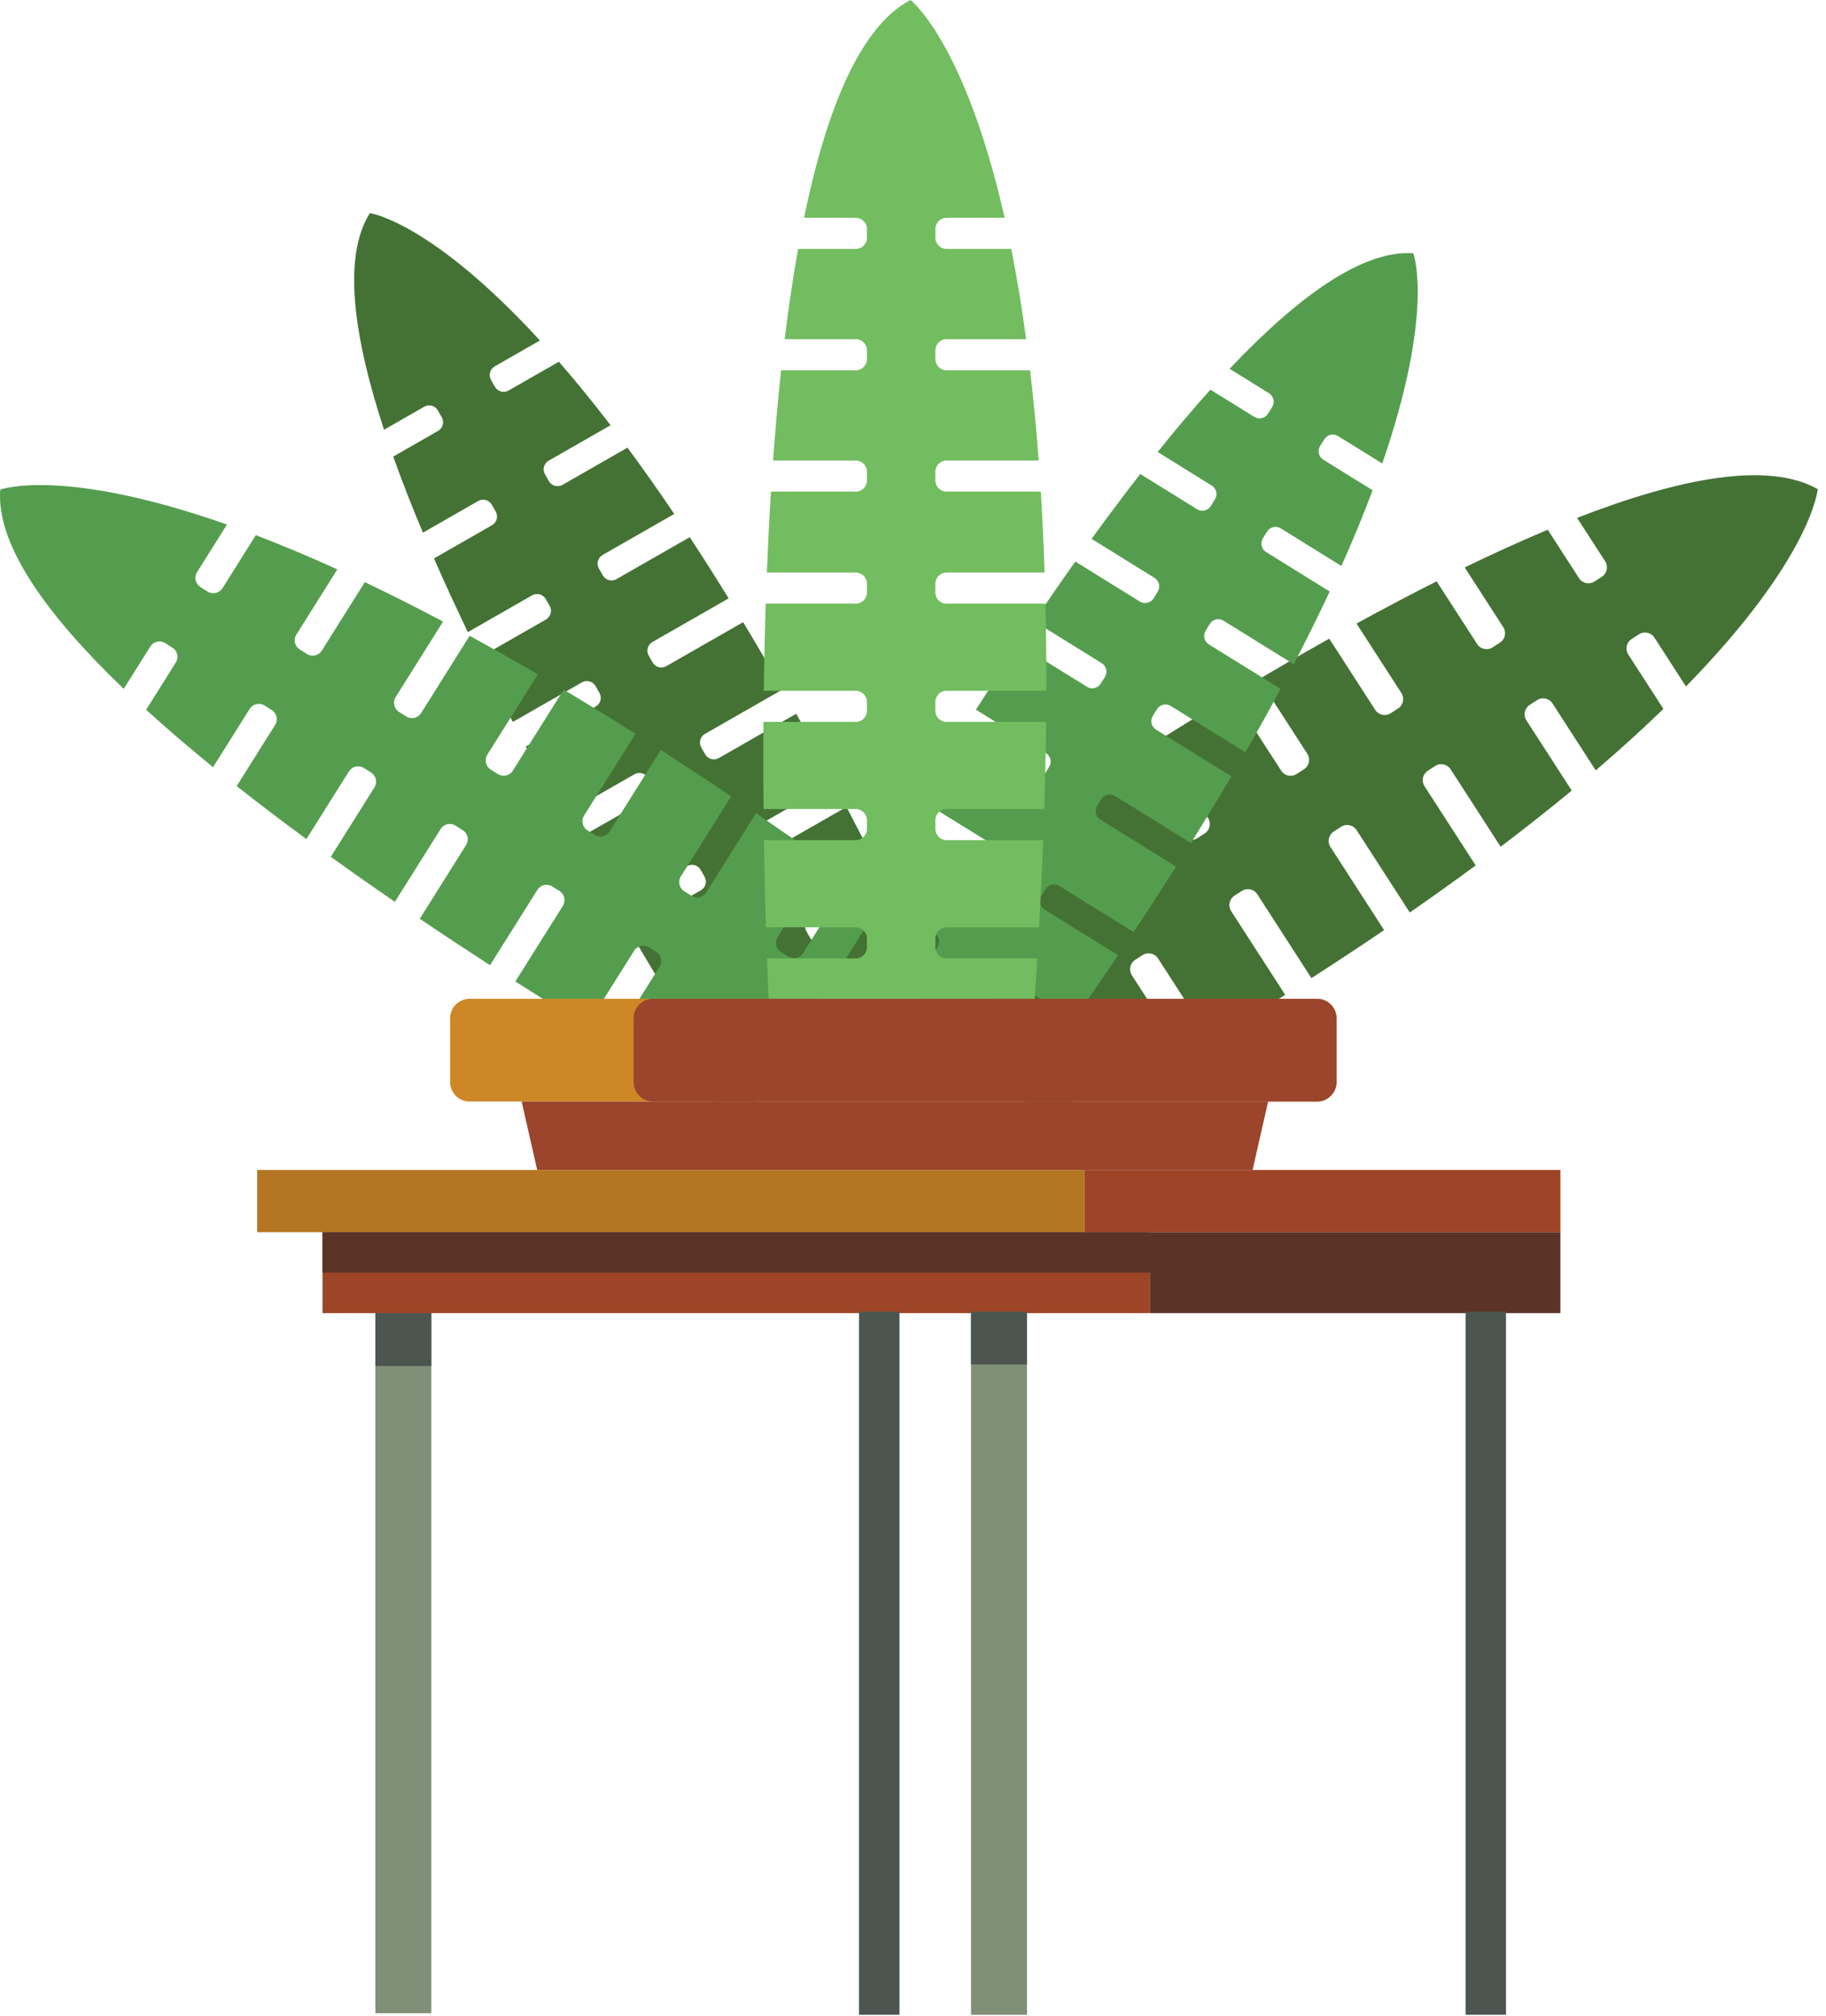
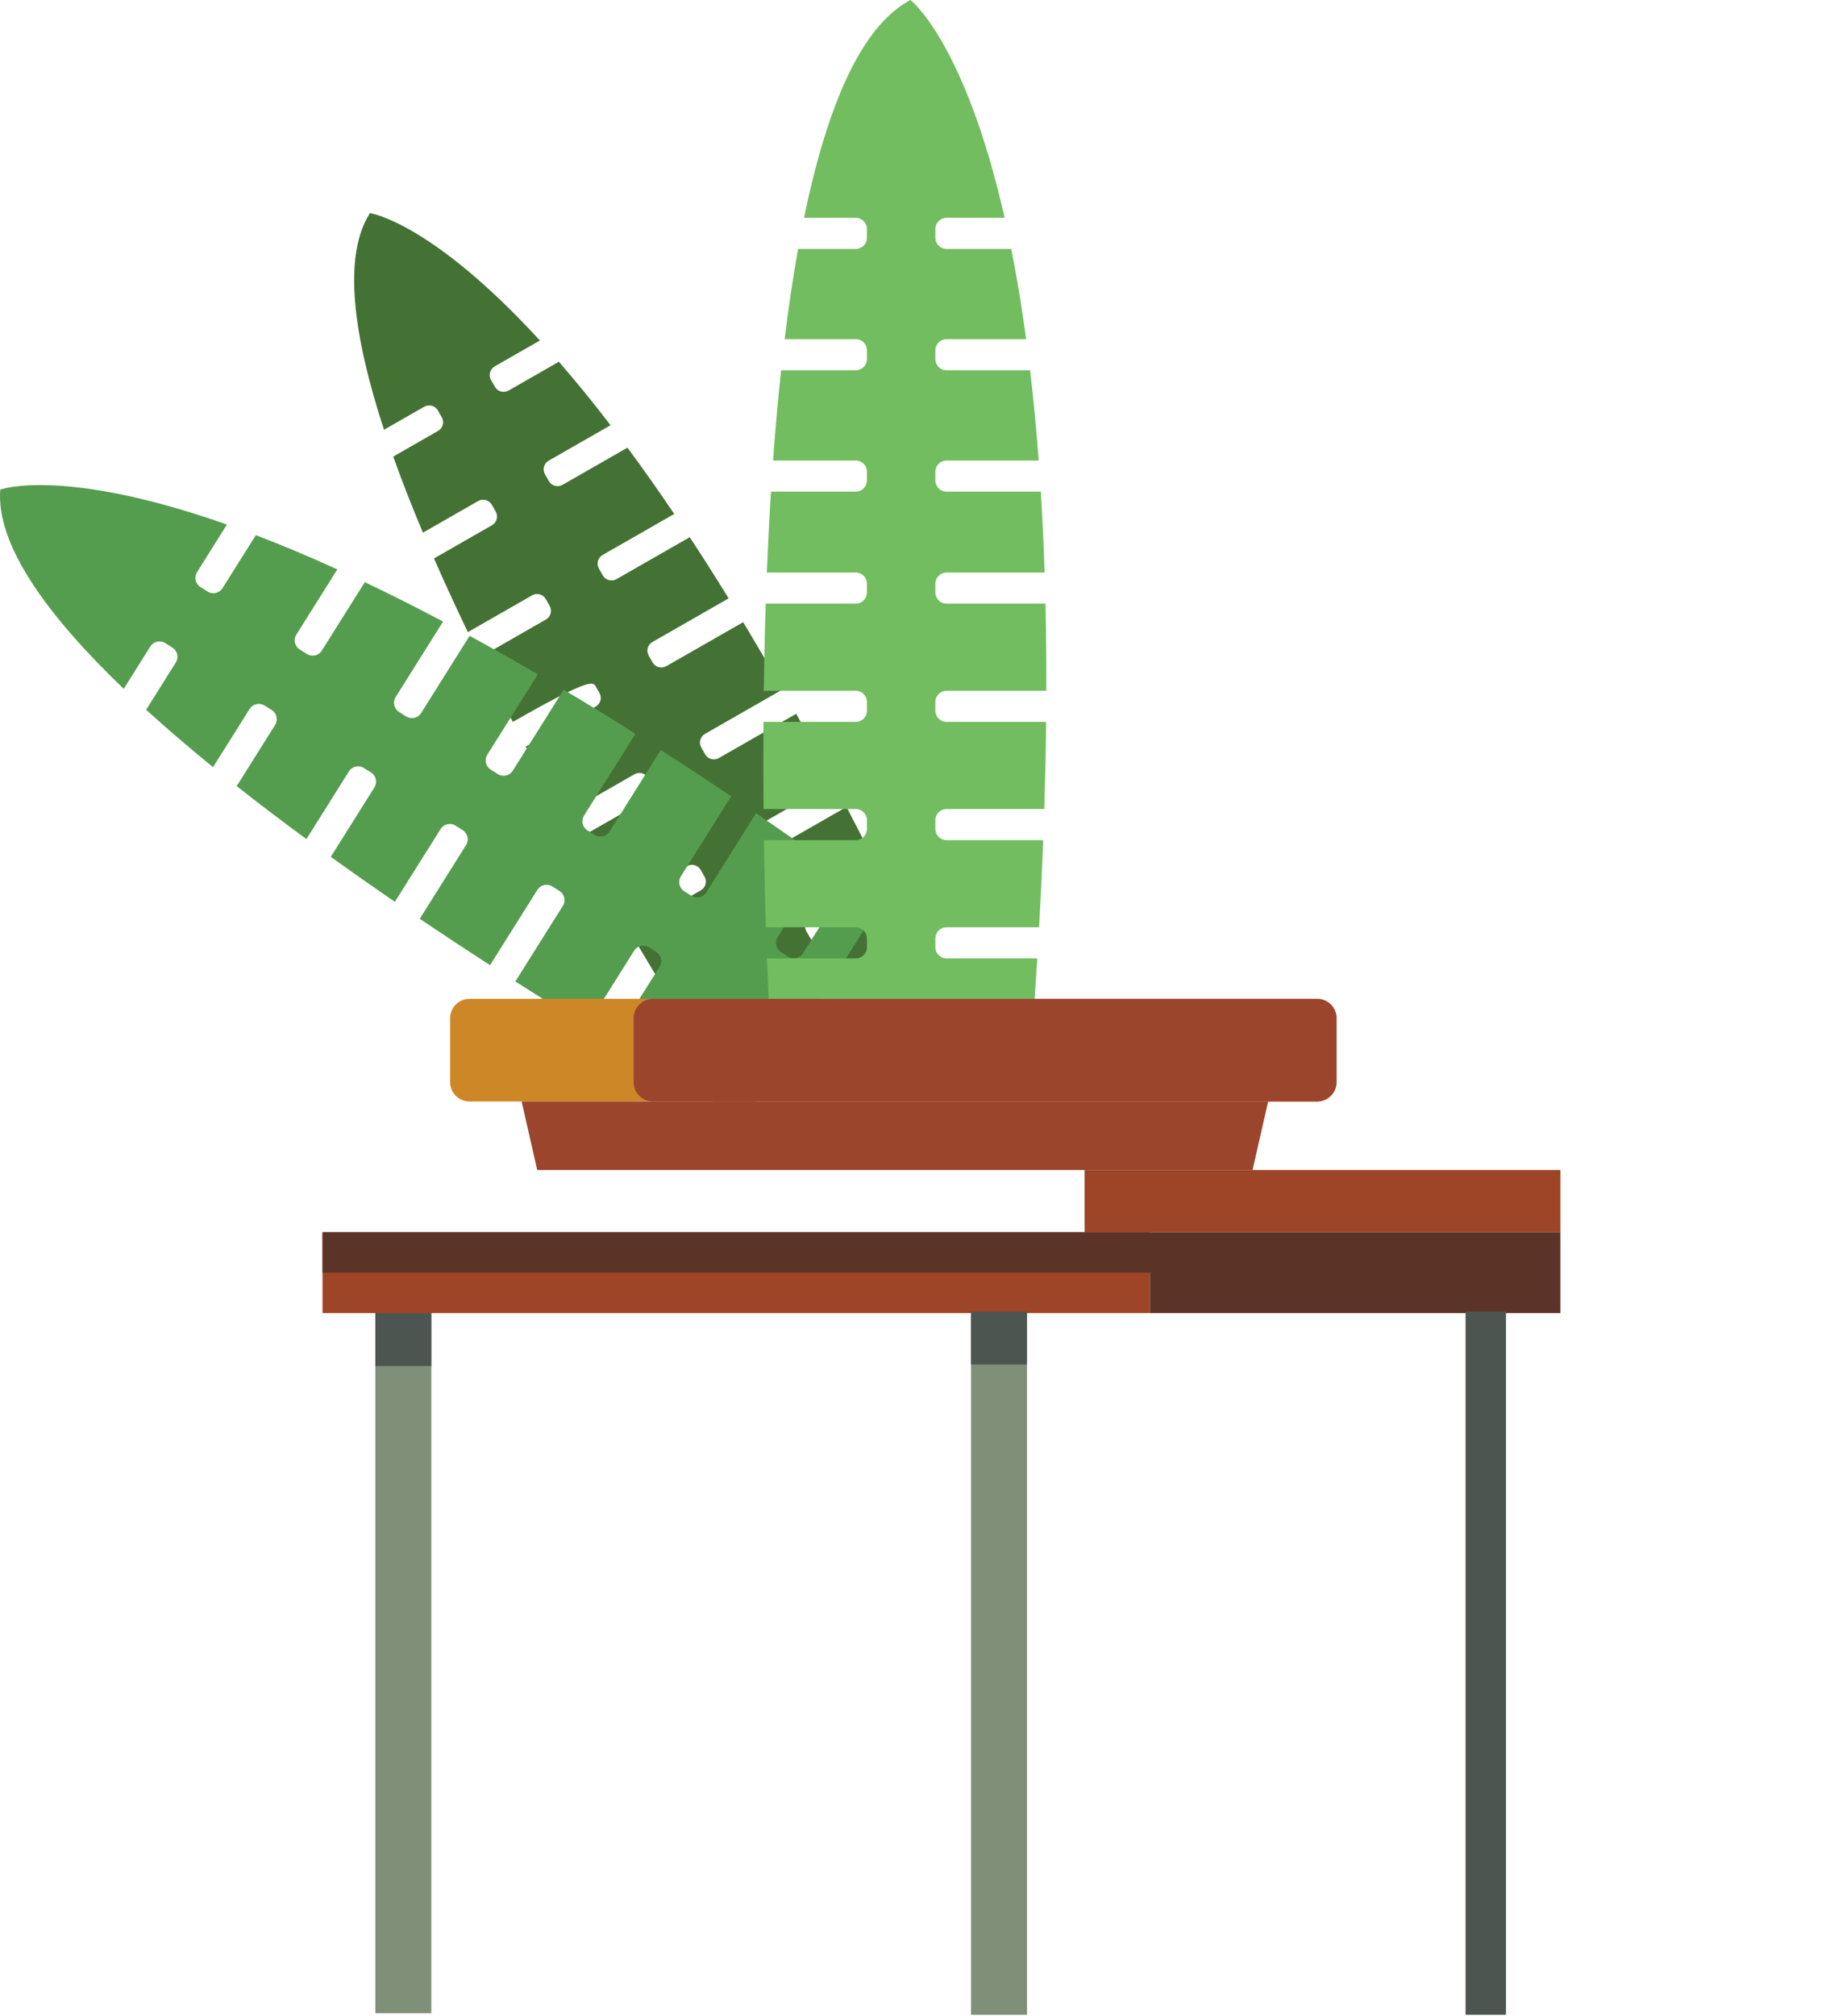
<svg xmlns="http://www.w3.org/2000/svg" width="135" height="149" viewBox="0 0 135 149" fill="none">
-   <path d="M76.342 76.817C76.095 76.434 76.204 75.923 76.587 75.676L77.132 75.324C77.515 75.076 78.026 75.186 78.274 75.569L81.988 81.319C83.915 80.221 85.772 79.14 87.56 78.079L83.682 72.075C83.435 71.692 83.545 71.182 83.928 70.934L84.473 70.582C84.856 70.335 85.366 70.445 85.614 70.828L89.535 76.899C91.443 75.749 93.269 74.623 95.017 73.519L91.022 67.334C90.775 66.951 90.885 66.44 91.267 66.192L91.812 65.841C92.195 65.593 92.706 65.703 92.954 66.086L96.957 72.284C98.842 71.073 100.632 69.89 102.331 68.737L98.362 62.592C98.115 62.209 98.225 61.698 98.608 61.451L99.153 61.099C99.535 60.852 100.046 60.962 100.294 61.344L104.229 67.436C105.948 66.243 107.569 65.084 109.099 63.956L105.316 58.1C105.069 57.717 105.179 57.206 105.561 56.959L106.106 56.607C106.489 56.36 107 56.47 107.248 56.852L110.945 62.576C112.847 61.136 114.595 59.752 116.202 58.424L112.849 53.234C112.601 52.851 112.712 52.34 113.094 52.093L113.639 51.741C114.022 51.493 114.533 51.603 114.781 51.986L117.975 56.932C119.849 55.328 121.509 53.813 122.979 52.388L120.382 48.368C120.135 47.985 120.245 47.474 120.628 47.226L121.173 46.874C121.556 46.627 122.067 46.737 122.314 47.12L124.646 50.73C133.988 41.179 134.389 36.147 134.389 36.147C130.714 34.071 124.19 35.321 116.598 38.271L118.673 41.483C118.921 41.867 118.811 42.377 118.428 42.625L117.883 42.977C117.5 43.224 116.989 43.114 116.742 42.731L114.427 39.148C112.43 39.984 110.374 40.922 108.288 41.934L111.14 46.35C111.388 46.733 111.278 47.244 110.895 47.491L110.35 47.843C109.967 48.09 109.456 47.98 109.209 47.598L106.213 42.961C104.247 43.951 102.265 44.998 100.29 46.081L103.607 51.216C103.854 51.599 103.744 52.11 103.361 52.357L102.816 52.709C102.433 52.957 101.923 52.847 101.675 52.464L98.274 47.198C96.526 48.178 94.792 49.18 93.087 50.187L96.653 55.708C96.901 56.091 96.791 56.602 96.408 56.849L95.863 57.201C95.48 57.449 94.969 57.339 94.722 56.956L91.11 51.365C89.227 52.497 87.39 53.628 85.623 54.736L89.314 60.45C89.561 60.833 89.451 61.343 89.069 61.591L88.523 61.943C88.141 62.19 87.63 62.08 87.382 61.698L83.679 55.964C81.766 57.181 79.954 58.358 78.274 59.465L81.974 65.191C82.221 65.574 82.111 66.085 81.728 66.332L81.183 66.684C80.8 66.931 80.289 66.822 80.042 66.439L76.357 60.735C74.304 62.106 72.503 63.334 71.029 64.352L74.633 69.932C74.881 70.315 74.771 70.826 74.388 71.074L73.843 71.426C73.46 71.673 72.949 71.563 72.702 71.18L69.14 65.666C67.579 66.76 66.699 67.397 66.699 67.397L77.367 83.912C78.253 83.422 79.125 82.936 79.984 82.454L76.342 76.817Z" fill="#447235" />
-   <path d="M73.103 73.869C72.756 73.654 72.649 73.198 72.864 72.852L73.17 72.358C73.385 72.011 73.841 71.904 74.188 72.119L79.396 75.348C80.535 73.721 81.624 72.136 82.664 70.592L77.225 67.22C76.878 67.005 76.772 66.549 76.987 66.202L77.293 65.709C77.508 65.362 77.963 65.255 78.31 65.47L83.81 68.88C84.913 67.219 85.959 65.608 86.951 64.044L81.348 60.571C81.001 60.356 80.894 59.9 81.109 59.553L81.415 59.06C81.63 58.713 82.086 58.606 82.433 58.821L88.047 62.302C89.108 60.6 90.103 58.958 91.036 57.373L85.47 53.922C85.123 53.706 85.016 53.251 85.232 52.904L85.538 52.411C85.753 52.064 86.208 51.957 86.555 52.172L92.073 55.593C93.008 53.97 93.875 52.41 94.68 50.911L89.376 47.623C89.029 47.407 88.922 46.952 89.137 46.605L89.444 46.112C89.659 45.765 90.114 45.658 90.461 45.873L95.646 49.088C96.633 47.194 97.517 45.403 98.308 43.714L93.607 40.799C93.26 40.583 93.153 40.128 93.368 39.781L93.674 39.288C93.89 38.941 94.345 38.834 94.692 39.049L99.172 41.827C100.073 39.811 100.836 37.949 101.479 36.232L97.838 33.974C97.491 33.759 97.384 33.304 97.599 32.957L97.906 32.463C98.121 32.117 98.576 32.01 98.923 32.225L102.193 34.252C106.093 22.945 104.489 18.719 104.489 18.719C100.72 18.448 95.92 21.959 90.907 27.255L93.817 29.059C94.164 29.275 94.271 29.73 94.056 30.077L93.75 30.57C93.535 30.917 93.079 31.024 92.733 30.809L89.487 28.797C88.191 30.239 86.886 31.785 85.586 33.404L89.586 35.884C89.933 36.099 90.04 36.554 89.825 36.901L89.519 37.395C89.304 37.742 88.848 37.848 88.501 37.633L84.301 35.029C83.09 36.583 81.887 38.191 80.703 39.823L85.356 42.707C85.702 42.923 85.809 43.378 85.594 43.725L85.288 44.218C85.073 44.565 84.618 44.672 84.271 44.457L79.501 41.5C78.462 42.962 77.442 44.437 76.449 45.906L81.45 49.007C81.797 49.222 81.904 49.677 81.689 50.024L81.383 50.518C81.168 50.864 80.712 50.971 80.365 50.756L75.3 47.616C74.21 49.254 73.157 50.873 72.152 52.447L77.328 55.656C77.674 55.871 77.781 56.326 77.566 56.673L77.26 57.167C77.045 57.514 76.59 57.621 76.243 57.405L71.049 54.185C69.968 55.902 68.952 57.549 68.017 59.088L73.205 62.304C73.552 62.52 73.659 62.975 73.444 63.322L73.138 63.816C72.922 64.162 72.467 64.269 72.12 64.054L66.954 60.851C65.817 62.746 64.83 64.431 64.028 65.82L69.083 68.953C69.43 69.168 69.536 69.624 69.321 69.971L69.015 70.464C68.8 70.811 68.345 70.918 67.998 70.703L63.003 67.606C62.159 69.089 61.691 69.942 61.691 69.942L76.652 79.218C77.181 78.482 77.7 77.754 78.21 77.035L73.103 73.869Z" fill="#559D4E" />
-   <path d="M60.915 69.603C60.561 69.806 60.11 69.683 59.907 69.328L59.618 68.824C59.416 68.47 59.538 68.019 59.893 67.816L65.212 64.772C64.322 62.996 63.446 61.284 62.583 59.634L57.03 62.812C56.675 63.015 56.224 62.892 56.021 62.538L55.733 62.034C55.53 61.68 55.653 61.228 56.007 61.026L61.623 57.811C60.687 56.051 59.768 54.364 58.865 52.748L53.144 56.022C52.79 56.225 52.338 56.102 52.135 55.748L51.847 55.244C51.644 54.889 51.767 54.438 52.121 54.235L57.855 50.954C56.863 49.211 55.892 47.554 54.943 45.979L49.258 49.232C48.904 49.434 48.452 49.312 48.249 48.957L47.961 48.453C47.758 48.099 47.881 47.647 48.236 47.445L53.87 44.22C52.887 42.625 51.928 41.12 50.994 39.699L45.577 42.799C45.222 43.001 44.771 42.879 44.568 42.524L44.28 42.02C44.077 41.666 44.2 41.214 44.554 41.012L49.849 37.982C48.653 36.212 47.499 34.582 46.39 33.082L41.589 35.83C41.234 36.033 40.783 35.91 40.58 35.556L40.292 35.051C40.089 34.697 40.212 34.246 40.566 34.043L45.141 31.425C43.797 29.673 42.523 28.116 41.319 26.733L37.6 28.861C37.246 29.064 36.795 28.941 36.592 28.587L36.303 28.083C36.101 27.729 36.224 27.277 36.578 27.074L39.917 25.163C31.829 16.351 27.349 15.751 27.349 15.751C25.316 18.937 26.12 24.829 28.392 31.759L31.364 30.058C31.718 29.855 32.17 29.978 32.373 30.332L32.661 30.837C32.864 31.191 32.741 31.642 32.386 31.845L29.072 33.742C29.723 35.568 30.462 37.451 31.267 39.365L35.352 37.027C35.706 36.824 36.158 36.947 36.361 37.302L36.649 37.806C36.852 38.16 36.729 38.611 36.375 38.814L32.085 41.269C32.876 43.074 33.717 44.897 34.589 46.715L39.34 43.996C39.694 43.793 40.146 43.916 40.348 44.27L40.637 44.775C40.84 45.129 40.717 45.58 40.362 45.783L35.491 48.571C36.283 50.18 37.095 51.779 37.913 53.352L43.021 50.429C43.375 50.226 43.827 50.349 44.029 50.703L44.318 51.208C44.521 51.562 44.398 52.013 44.044 52.216L38.871 55.176C39.793 56.914 40.715 58.611 41.621 60.244L46.907 57.219C47.261 57.016 47.712 57.139 47.915 57.494L48.203 57.998C48.406 58.352 48.283 58.803 47.929 59.006L42.625 62.041C43.621 63.809 44.586 65.487 45.495 67.041L50.792 64.009C51.146 63.807 51.598 63.929 51.801 64.284L52.089 64.788C52.292 65.142 52.169 65.594 51.815 65.796L46.539 68.816C47.665 70.718 48.677 72.387 49.516 73.754L54.678 70.8C55.032 70.597 55.484 70.72 55.687 71.074L55.975 71.578C56.178 71.933 56.055 72.384 55.7 72.587L50.6 75.506C51.502 76.954 52.03 77.771 52.03 77.771L67.308 69.028C66.912 68.212 66.519 67.41 66.129 66.619L60.915 69.603Z" fill="#447235" />
+   <path d="M60.915 69.603C60.561 69.806 60.11 69.683 59.907 69.328L59.618 68.824C59.416 68.47 59.538 68.019 59.893 67.816L65.212 64.772C64.322 62.996 63.446 61.284 62.583 59.634L57.03 62.812C56.675 63.015 56.224 62.892 56.021 62.538L55.733 62.034C55.53 61.68 55.653 61.228 56.007 61.026L61.623 57.811C60.687 56.051 59.768 54.364 58.865 52.748L53.144 56.022C52.79 56.225 52.338 56.102 52.135 55.748L51.847 55.244C51.644 54.889 51.767 54.438 52.121 54.235L57.855 50.954C56.863 49.211 55.892 47.554 54.943 45.979L49.258 49.232C48.904 49.434 48.452 49.312 48.249 48.957L47.961 48.453C47.758 48.099 47.881 47.647 48.236 47.445L53.87 44.22C52.887 42.625 51.928 41.12 50.994 39.699L45.577 42.799C45.222 43.001 44.771 42.879 44.568 42.524L44.28 42.02C44.077 41.666 44.2 41.214 44.554 41.012L49.849 37.982C48.653 36.212 47.499 34.582 46.39 33.082L41.589 35.83C41.234 36.033 40.783 35.91 40.58 35.556L40.292 35.051C40.089 34.697 40.212 34.246 40.566 34.043L45.141 31.425C43.797 29.673 42.523 28.116 41.319 26.733L37.6 28.861C37.246 29.064 36.795 28.941 36.592 28.587L36.303 28.083C36.101 27.729 36.224 27.277 36.578 27.074L39.917 25.163C31.829 16.351 27.349 15.751 27.349 15.751C25.316 18.937 26.12 24.829 28.392 31.759L31.364 30.058C31.718 29.855 32.17 29.978 32.373 30.332L32.661 30.837C32.864 31.191 32.741 31.642 32.386 31.845L29.072 33.742C29.723 35.568 30.462 37.451 31.267 39.365L35.352 37.027C35.706 36.824 36.158 36.947 36.361 37.302L36.649 37.806C36.852 38.16 36.729 38.611 36.375 38.814L32.085 41.269C32.876 43.074 33.717 44.897 34.589 46.715L39.34 43.996C39.694 43.793 40.146 43.916 40.348 44.27L40.637 44.775C40.84 45.129 40.717 45.58 40.362 45.783L35.491 48.571C36.283 50.18 37.095 51.779 37.913 53.352C43.375 50.226 43.827 50.349 44.029 50.703L44.318 51.208C44.521 51.562 44.398 52.013 44.044 52.216L38.871 55.176C39.793 56.914 40.715 58.611 41.621 60.244L46.907 57.219C47.261 57.016 47.712 57.139 47.915 57.494L48.203 57.998C48.406 58.352 48.283 58.803 47.929 59.006L42.625 62.041C43.621 63.809 44.586 65.487 45.495 67.041L50.792 64.009C51.146 63.807 51.598 63.929 51.801 64.284L52.089 64.788C52.292 65.142 52.169 65.594 51.815 65.796L46.539 68.816C47.665 70.718 48.677 72.387 49.516 73.754L54.678 70.8C55.032 70.597 55.484 70.72 55.687 71.074L55.975 71.578C56.178 71.933 56.055 72.384 55.7 72.587L50.6 75.506C51.502 76.954 52.03 77.771 52.03 77.771L67.308 69.028C66.912 68.212 66.519 67.41 66.129 66.619L60.915 69.603Z" fill="#447235" />
  <path d="M59.372 70.445C59.138 70.819 58.645 70.931 58.272 70.696L57.741 70.362C57.368 70.128 57.255 69.635 57.49 69.262L61.012 63.658C59.262 62.418 57.557 61.232 55.896 60.098L52.219 65.949C51.984 66.322 51.492 66.435 51.118 66.2L50.587 65.866C50.214 65.632 50.102 65.139 50.336 64.766L54.055 58.849C52.269 57.647 50.535 56.507 48.854 55.425L45.065 61.453C44.83 61.826 44.338 61.938 43.965 61.704L43.434 61.37C43.06 61.135 42.948 60.643 43.182 60.27L46.979 54.229C45.148 53.072 43.381 51.986 41.675 50.968L37.911 56.956C37.677 57.33 37.184 57.442 36.811 57.207L36.28 56.873C35.907 56.639 35.794 56.146 36.029 55.773L39.76 49.836C38.013 48.816 36.334 47.869 34.721 46.989L31.134 52.696C30.9 53.07 30.407 53.182 30.034 52.947L29.503 52.614C29.13 52.379 29.017 51.886 29.252 51.513L32.758 45.935C30.719 44.856 28.791 43.889 26.972 43.023L23.792 48.081C23.558 48.455 23.065 48.567 22.692 48.332L22.161 47.998C21.788 47.764 21.675 47.271 21.91 46.898L24.94 42.078C22.769 41.091 20.763 40.255 18.913 39.549L16.451 43.467C16.216 43.84 15.723 43.952 15.35 43.718L14.819 43.384C14.446 43.149 14.334 42.657 14.568 42.283L16.779 38.765C4.593 34.478 0.019 36.182 0.019 36.182C-0.299 40.252 3.461 45.458 9.148 50.907L11.115 47.776C11.35 47.403 11.842 47.291 12.216 47.526L12.747 47.859C13.12 48.094 13.232 48.587 12.998 48.96L10.803 52.452C12.351 53.861 14.013 55.28 15.752 56.695L18.457 52.391C18.692 52.018 19.184 51.906 19.558 52.14L20.089 52.474C20.462 52.709 20.574 53.201 20.34 53.575L17.499 58.094C19.17 59.413 20.898 60.722 22.653 62.011L25.799 57.006C26.034 56.633 26.526 56.52 26.9 56.755L27.431 57.089C27.804 57.324 27.916 57.816 27.682 58.189L24.456 63.322C26.029 64.453 27.615 65.564 29.194 66.647L32.577 61.266C32.811 60.892 33.304 60.78 33.677 61.015L34.208 61.349C34.581 61.583 34.694 62.076 34.459 62.449L31.034 67.898C32.795 69.087 34.537 70.235 36.23 71.331L39.73 65.762C39.965 65.389 40.457 65.277 40.831 65.511L41.362 65.845C41.735 66.08 41.847 66.572 41.613 66.945L38.101 72.533C39.948 73.713 41.72 74.82 43.376 75.84L46.884 70.259C47.118 69.885 47.611 69.773 47.984 70.008L48.515 70.342C48.889 70.576 49.001 71.069 48.766 71.442L45.273 77.001C47.312 78.241 49.125 79.317 50.619 80.194L54.038 74.755C54.272 74.382 54.765 74.27 55.138 74.504L55.669 74.838C56.042 75.073 56.154 75.565 55.92 75.939L52.542 81.312C54.139 82.234 55.056 82.745 55.056 82.745L65.173 66.649C64.382 66.072 63.599 65.507 62.825 64.952L59.372 70.445Z" fill="#559D4E" />
  <path d="M69.978 70.826C69.522 70.826 69.153 70.457 69.153 70.001V69.352C69.153 68.896 69.522 68.527 69.978 68.527H76.823C76.946 66.312 77.047 64.166 77.126 62.088H69.978C69.522 62.088 69.153 61.718 69.153 61.263V60.614C69.153 60.158 69.522 59.788 69.978 59.788H77.206C77.275 57.562 77.32 55.417 77.342 53.35H69.978C69.522 53.35 69.153 52.98 69.153 52.524V51.875C69.153 51.419 69.522 51.05 69.978 51.05H77.357C77.362 48.81 77.34 46.665 77.294 44.611H69.979C69.523 44.611 69.153 44.242 69.153 43.786V43.137C69.153 42.681 69.523 42.312 69.979 42.312H77.23C77.162 40.221 77.067 38.229 76.95 36.333H69.979C69.523 36.333 69.153 35.963 69.153 35.508V34.859C69.153 34.403 69.523 34.033 69.979 34.033H75.682H76.793C76.615 31.654 76.401 29.434 76.157 27.365H69.978C69.522 27.365 69.153 26.995 69.153 26.539V25.89C69.153 25.434 69.522 25.065 69.978 25.065H75.866C75.535 22.621 75.163 20.405 74.764 18.396H69.978C69.522 18.396 69.153 18.027 69.153 17.571V16.922C69.153 16.466 69.522 16.097 69.978 16.097H74.276C71.323 3.067 67.313 0 67.313 0C63.575 1.961 61.086 8.119 59.444 16.097H63.269C63.724 16.097 64.094 16.466 64.094 16.922V17.571C64.094 18.027 63.724 18.396 63.269 18.396H59.003C58.622 20.528 58.293 22.763 58.012 25.065H63.269C63.724 25.065 64.094 25.434 64.094 25.89V26.539C64.094 26.995 63.724 27.365 63.269 27.365H57.748C57.513 29.553 57.317 31.787 57.154 34.033H63.269C63.724 34.033 64.094 34.403 64.094 34.859V35.508C64.094 35.963 63.724 36.333 63.269 36.333H56.999C56.874 38.333 56.775 40.333 56.695 42.312H63.269C63.724 42.312 64.094 42.681 64.094 43.137V43.786C64.094 44.242 63.724 44.611 63.269 44.611H56.612C56.541 46.808 56.495 48.965 56.467 51.05H63.269C63.724 51.05 64.094 51.419 64.094 51.875V52.524C64.094 52.98 63.724 53.35 63.269 53.35H56.443C56.427 55.616 56.432 57.777 56.451 59.788H63.269C63.724 59.788 64.094 60.158 64.094 60.614V61.263C64.094 61.718 63.724 62.088 63.269 62.088H56.479C56.515 64.556 56.57 66.736 56.626 68.527H63.269C63.724 68.527 64.094 68.896 64.094 69.352V70.001C64.094 70.457 63.724 70.826 63.269 70.826H56.704C56.776 72.731 56.834 73.816 56.834 73.816H76.495C76.564 72.806 76.629 71.81 76.689 70.826H69.978Z" fill="#72BD5F" />
  <path d="M98.814 75.253V79.967C98.814 80.76 98.171 81.404 97.377 81.404H34.715C33.921 81.404 33.277 80.76 33.277 79.967V75.253C33.277 74.459 33.921 73.815 34.715 73.815H97.377C98.171 73.815 98.814 74.459 98.814 75.253Z" fill="#CD8727" />
  <path d="M98.814 75.253V79.967C98.814 80.76 98.17 81.404 97.376 81.404H48.281C47.488 81.404 46.844 80.76 46.844 79.967V75.253C46.844 74.459 47.488 73.815 48.281 73.815H97.376C98.17 73.815 98.814 74.459 98.814 75.253Z" fill="#9B452C" />
  <path d="M92.606 86.463H39.716L38.566 81.404H93.756L92.606 86.463Z" fill="#9B452C" />
  <path d="M31.889 97.041H27.75V148.781H31.889V97.041Z" fill="#808F77" />
  <path d="M31.889 97.041H27.75V100.95H31.889V97.041Z" fill="#4D5550" />
-   <path d="M80.18 86.463H19.012V91.062H80.18V86.463Z" fill="#B57623" />
  <path d="M115.367 86.463H80.184V91.062H115.367V86.463Z" fill="#9E4527" />
  <path d="M85.012 91.062H23.844V97.041H85.012V91.062Z" fill="#9E4527" />
  <path d="M85.012 91.062H23.844V94.052H85.012V97.041H115.366V91.062H85.012Z" fill="#5C3427" />
  <path d="M75.928 97.156H71.789V148.896H75.928V97.156Z" fill="#808F77" />
  <path d="M75.928 96.926H71.789V100.835H75.928V96.926Z" fill="#4D5550" />
-   <path d="M66.501 96.926H63.512V148.896H66.501V96.926Z" fill="#4D5550" />
  <path d="M111.341 96.926H108.352V148.896H111.341V96.926Z" fill="#4D5550" />
</svg>